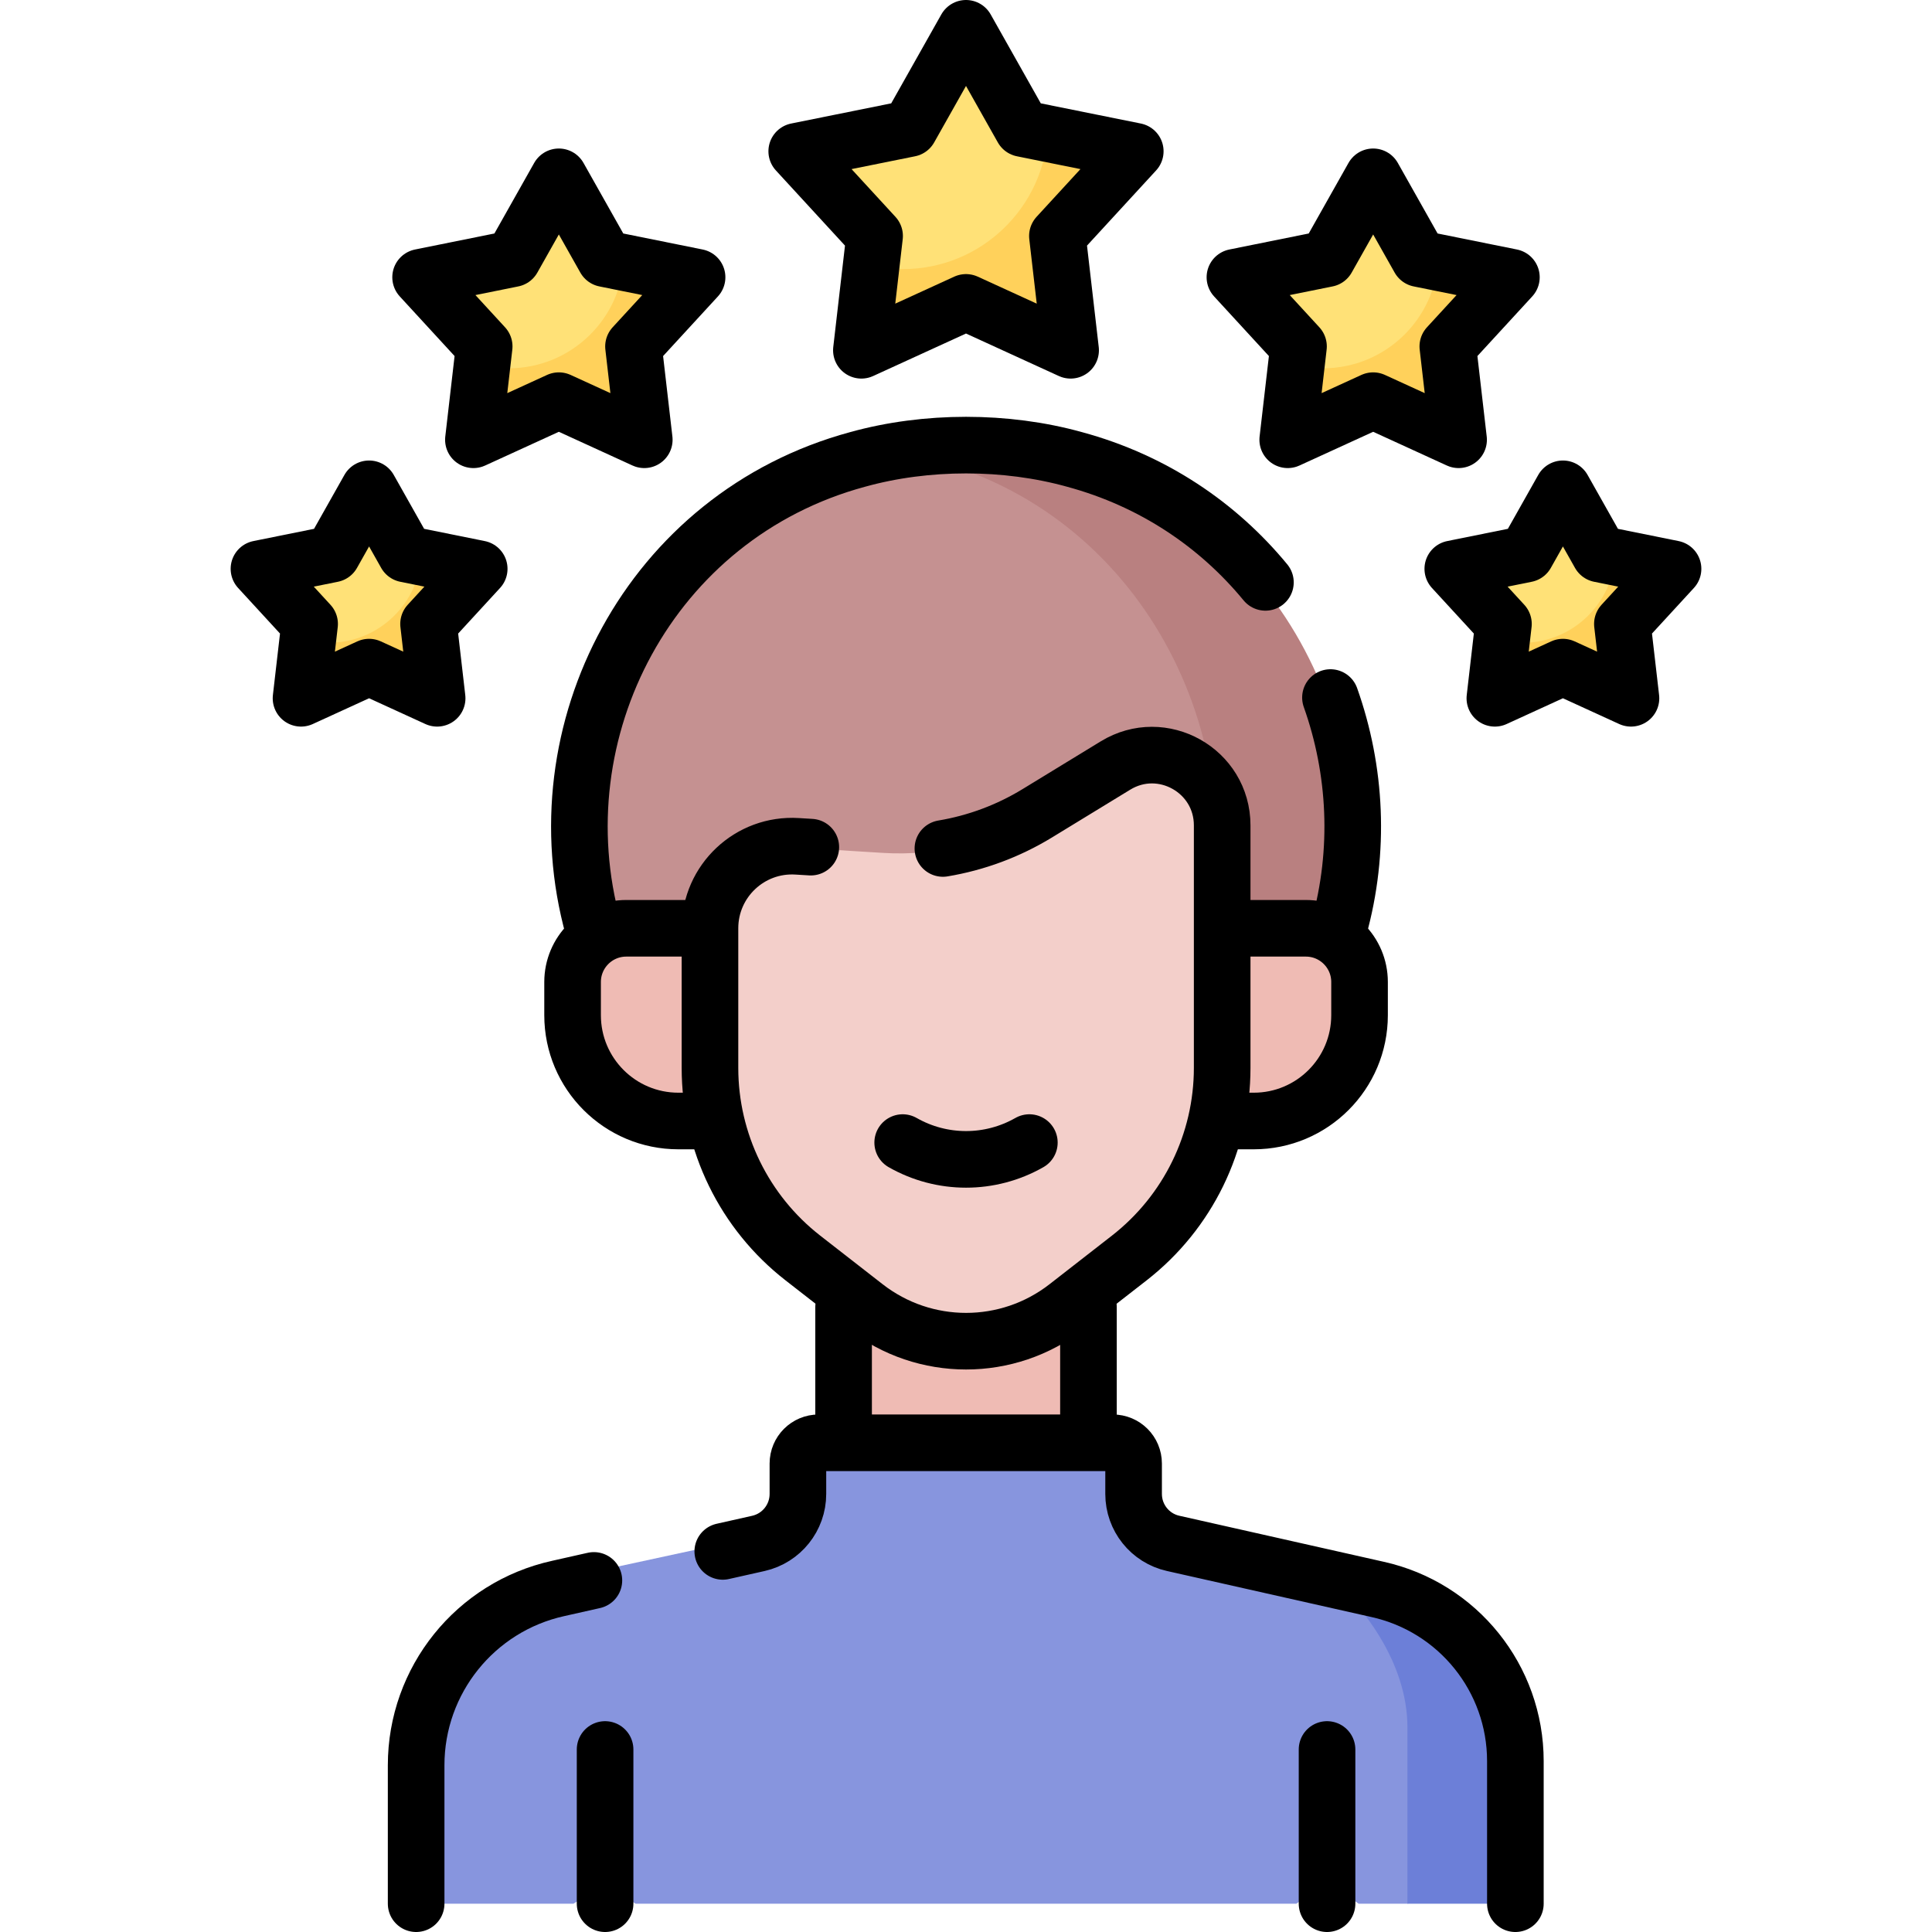
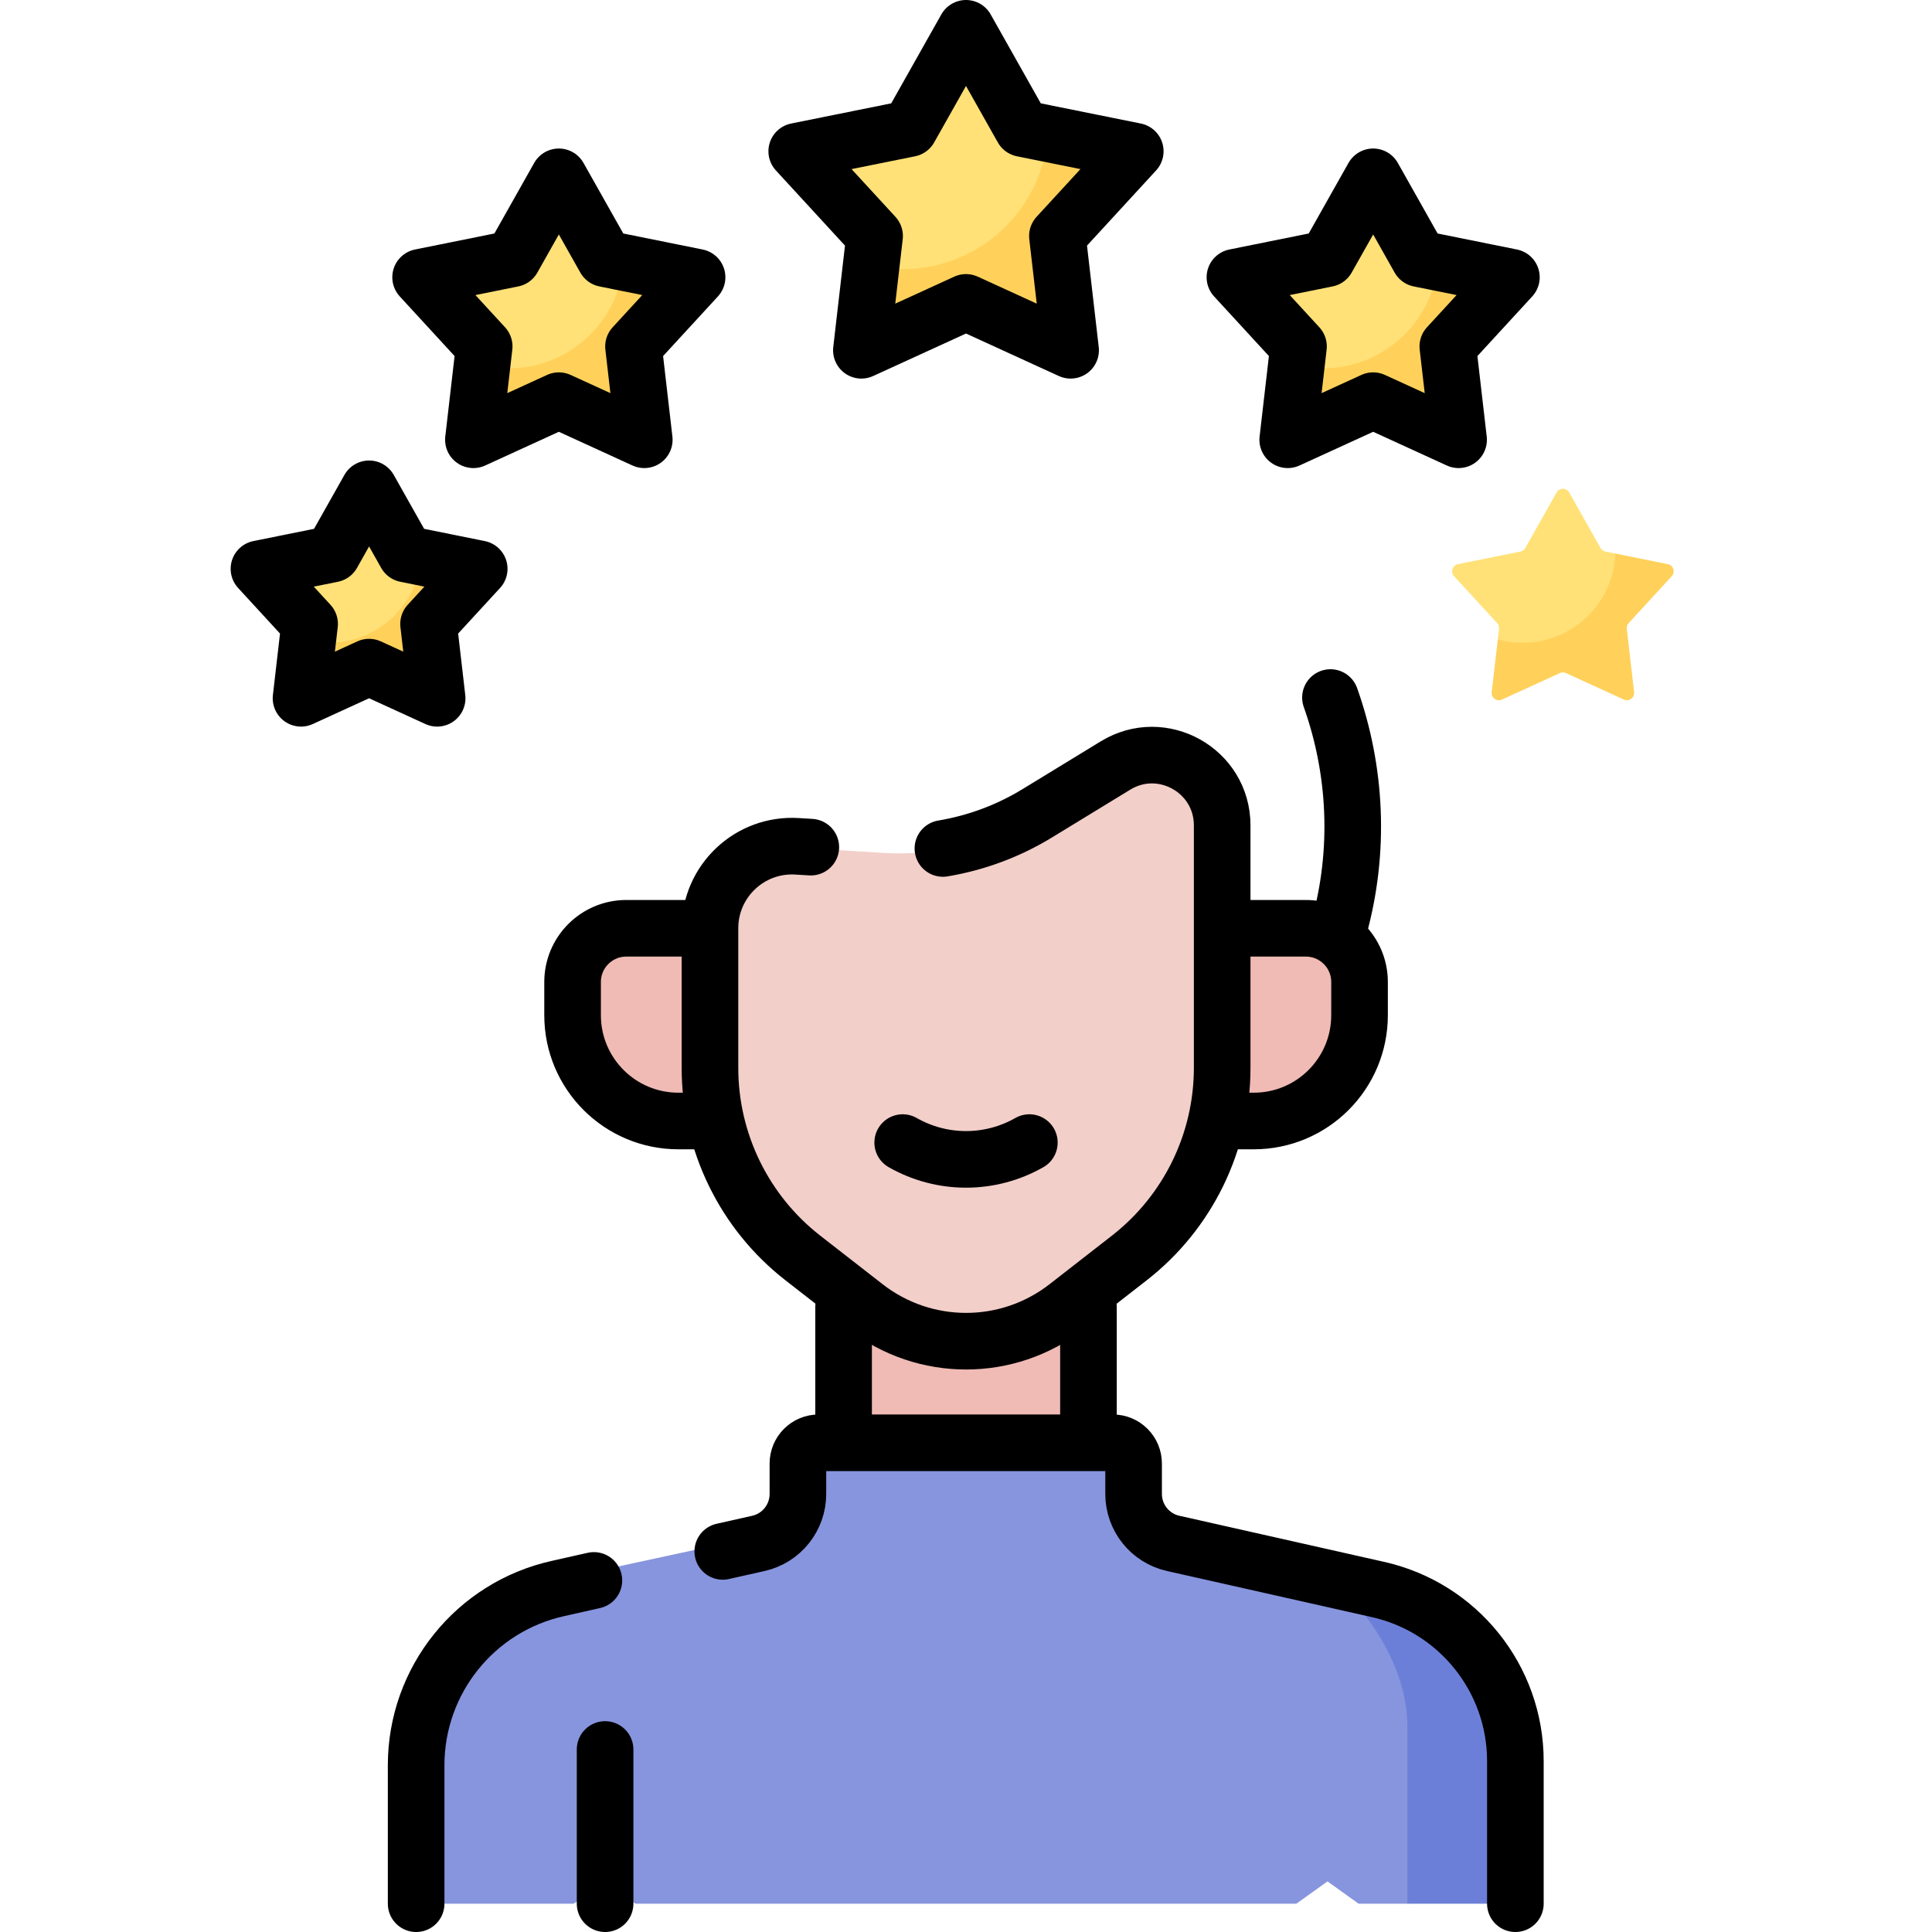
<svg xmlns="http://www.w3.org/2000/svg" version="1.1" id="Capa_1" x="0px" y="0px" viewBox="0 0 511.932 511.932" style="enable-background:new 0 0 511.932 511.932;" xml:space="preserve">
  <g>
    <g>
      <g>
-         <path style="fill:#C59191;" d="M157.32,251.178c-14.484-54.092,14.937-113.385,69.985-128.838c3.475-1,7.056-1.807,10.702-2.425&#10;&#09;&#09;&#09;&#09;c16.703,0.643,31.702,2.166,46.388,6.394c55.048,15.453,74.212,70.778,59.728,124.87L157.32,251.178z" />
-         <path style="fill:#B98080;" d="M354.645,251.175H318.69c14.49-54.088-14.933-113.379-69.981-128.84&#10;&#09;&#09;&#09;&#09;c-3.476-0.995-7.059-1.81-10.703-2.421c15.401-2.613,31.964-1.81,46.658,2.421C339.712,137.796,369.135,197.087,354.645,251.175z&#10;&#09;&#09;&#09;&#09;" />
        <g>
          <path style="fill:#EFBBB4;" d="M345.901,246.29c7.852,0,14.217,6.365,14.217,14.217v8.783c0,15.465-12.537,28.003-28.003,28.003&#10;&#09;&#09;&#09;&#09;&#09;H179.851c-15.465,0-28.002-12.537-28.002-28.003v-8.783c0-7.852,6.365-14.217,14.217-14.217H345.901z" />
        </g>
        <path style="fill:#EFBBB4;" d="M297.165,385.528c-11.182,10.175-25.696,15.844-41.145,15.844&#10;&#09;&#09;&#09;&#09;c-15.461,0-29.999-5.681-41.181-15.868c2.972-2.061,4.854-5.501,4.854-9.3v-43.362h72.582v43.374&#10;&#09;&#09;&#09;&#09;C292.275,380.027,294.169,383.479,297.165,385.528z" />
        <path style="fill:#F3CFCA;" d="M299.18,333.536l-16.507,12.858c-15.693,12.224-37.686,12.224-53.379,0l-16.507-12.858&#10;&#09;&#09;&#09;&#09;c-15.512-12.083-24.583-30.646-24.583-50.308V246.29c0-12.534,10.571-22.471,23.081-21.697l22.702,1.405&#10;&#09;&#09;&#09;&#09;c14.317,0.886,28.561-2.648,40.803-10.125l20.735-12.664c12.369-7.555,28.237,1.347,28.237,15.841v64.178&#10;&#09;&#09;&#09;&#09;C323.763,302.891,314.692,321.454,299.18,333.536z" />
        <g>
          <path style="fill:#8795DE;" d="M110.296,501.135v-36.89c0-21.861,15.198-40.783,36.545-45.499l53.34-11.541&#10;&#09;&#09;&#09;&#09;&#09;c6.588-1.455,8.584-7.635,8.584-18.764c0-4.71,1.87-8.417,6.58-8.417h81.113c4.71,0,6.58,3.706,6.58,8.417&#10;&#09;&#09;&#09;&#09;&#09;c0,10.282,1.996,17.308,8.584,18.764l37.979,8.148l14.615,7.511c21.347,4.716,31.653,21.894,31.653,43.756l-0.737,29.849&#10;&#09;&#09;&#09;&#09;&#09;c0,1.821-1.476,3.297-3.297,3.297l-18.899,4.668h-12.936l-8.243-5.909l-8.243,5.909H168.431l-8.243-4.978l-8.243,4.978h-38.352&#10;&#09;&#09;&#09;&#09;&#09;C111.772,504.432,110.296,502.956,110.296,501.135z" />
          <path style="fill:#6C7FD8;" d="M401.51,464.246v36.889c0,1.824-1.484,3.297-3.297,3.297h-25.278v-46.693&#10;&#09;&#09;&#09;&#09;&#09;c0-17.145-11.716-32.697-23.334-42.391l15.365,3.396C386.31,423.459,401.51,442.385,401.51,464.246z" />
        </g>
      </g>
      <g>
        <path style="fill:#FFE177;" d="M258.593,9.035l12.958,22.99c0.43,0.763,1.171,1.302,2.031,1.475l4.124,0.832l17.975,4.593&#10;&#09;&#09;&#09;&#09;c2.303,0.465,3.213,3.267,1.624,4.997l-16.101,16.934c-0.593,0.645-0.876,1.516-0.776,2.387l2.934,25.502&#10;&#09;&#09;&#09;&#09;c0.27,2.334-2.114,4.066-4.251,3.088l-21.89-10.397c-0.797-0.365-1.713-0.365-2.51,0l-21.977,10.397&#10;&#09;&#09;&#09;&#09;c-2.136,0.978-4.52-0.755-4.251-3.088l0.503-18.831l0.506-4.382c0.101-0.871-0.182-1.742-0.776-2.387l-17.861-19.429&#10;&#09;&#09;&#09;&#09;c-1.59-1.729-0.679-4.532,1.624-4.997l25.869-5.22c0.859-0.173,1.6-0.712,2.031-1.475l12.958-22.99&#10;&#09;&#09;&#09;&#09;C254.492,6.988,257.439,6.988,258.593,9.035z" />
        <path style="fill:#FFD15B;" d="M301.075,43.717c1.59-1.729,0.679-4.532-1.624-4.997l-21.745-4.388&#10;&#09;&#09;&#09;&#09;c-0.807,20.554-17.716,36.972-38.468,36.972c-3.551,0-6.986-0.491-10.251-1.39l-2.524,21.835c-0.27,2.334,2.115,4.066,4.25,3.088&#10;&#09;&#09;&#09;&#09;l23.997-10.983c0.797-0.365,1.713-0.365,2.51,0l23.997,10.983c2.136,0.978,4.52-0.755,4.25-3.088l-3.03-26.216&#10;&#09;&#09;&#09;&#09;c-0.101-0.871,0.182-1.742,0.776-2.387L301.075,43.717z" />
      </g>
      <g>
        <path style="fill:#FFE177;" d="M150.168,48.074l10.305,18.283c0.342,0.607,0.932,1.035,1.615,1.173l3.28,0.662l14.294,3.652&#10;&#09;&#09;&#09;&#09;c1.831,0.369,2.555,2.598,1.291,3.974l-12.804,13.466c-0.472,0.513-0.697,1.206-0.617,1.898l2.333,20.28&#10;&#09;&#09;&#09;&#09;c0.214,1.856-1.681,3.233-3.38,2.456l-17.408-8.268c-0.634-0.29-1.362-0.29-1.996,0l-17.477,8.268&#10;&#09;&#09;&#09;&#09;c-1.699,0.777-3.595-0.6-3.38-2.456l0.4-14.975l0.403-3.484c0.08-0.692-0.145-1.385-0.617-1.898l-14.204-15.45&#10;&#09;&#09;&#09;&#09;c-1.264-1.375-0.54-3.604,1.291-3.974l20.572-4.151c0.683-0.138,1.273-0.566,1.615-1.173l10.305-18.283&#10;&#09;&#09;&#09;&#09;C146.907,46.447,149.251,46.447,150.168,48.074z" />
        <path style="fill:#FFD15B;" d="M183.951,75.654c1.264-1.375,0.54-3.604-1.291-3.974l-17.293-3.489&#10;&#09;&#09;&#09;&#09;c-0.642,16.345-14.089,29.401-30.591,29.401c-2.824,0-5.555-0.39-8.152-1.106l-2.007,17.364c-0.214,1.856,1.682,3.233,3.38,2.456&#10;&#09;&#09;&#09;&#09;l19.083-8.734c0.634-0.29,1.362-0.29,1.996,0l19.083,8.734c1.699,0.777,3.595-0.6,3.38-2.456l-2.41-20.848&#10;&#09;&#09;&#09;&#09;c-0.08-0.692,0.145-1.385,0.617-1.898L183.951,75.654z" />
      </g>
      <g>
        <path style="fill:#FFE177;" d="M365.942,48.074l10.305,18.283c0.342,0.607,0.932,1.035,1.615,1.173l3.28,0.662l14.294,3.652&#10;&#09;&#09;&#09;&#09;c1.831,0.369,2.555,2.598,1.291,3.974l-12.804,13.466c-0.472,0.513-0.697,1.206-0.617,1.898l2.333,20.28&#10;&#09;&#09;&#09;&#09;c0.214,1.856-1.681,3.233-3.38,2.456l-17.408-8.268c-0.634-0.29-1.362-0.29-1.996,0l-17.477,8.268&#10;&#09;&#09;&#09;&#09;c-1.699,0.777-3.595-0.6-3.38-2.456l0.4-14.975l0.403-3.484c0.08-0.692-0.145-1.385-0.617-1.898l-14.204-15.45&#10;&#09;&#09;&#09;&#09;c-1.264-1.375-0.54-3.604,1.291-3.974l20.572-4.151c0.683-0.138,1.273-0.566,1.615-1.173l10.305-18.283&#10;&#09;&#09;&#09;&#09;C362.681,46.447,365.025,46.447,365.942,48.074z" />
        <path style="fill:#FFD15B;" d="M399.725,75.654c1.264-1.375,0.54-3.604-1.291-3.974l-17.293-3.489&#10;&#09;&#09;&#09;&#09;c-0.642,16.345-14.089,29.401-30.591,29.401c-2.824,0-5.555-0.39-8.152-1.106l-2.007,17.364c-0.214,1.856,1.682,3.233,3.38,2.456&#10;&#09;&#09;&#09;&#09;l19.083-8.734c0.634-0.29,1.362-0.29,1.996,0l19.083,8.734c1.699,0.777,3.595-0.6,3.38-2.456l-2.41-20.848&#10;&#09;&#09;&#09;&#09;c-0.08-0.692,0.145-1.385,0.617-1.898L399.725,75.654z" />
      </g>
      <g>
        <path style="fill:#FFE177;" d="M99.478,130.504l8.286,14.701c0.275,0.488,0.749,0.833,1.298,0.943l2.637,0.532l11.494,2.937&#10;&#09;&#09;&#09;&#09;c1.472,0.297,2.055,2.089,1.038,3.195l-10.296,10.828c-0.379,0.413-0.56,0.97-0.496,1.526l1.876,16.307&#10;&#09;&#09;&#09;&#09;c0.172,1.492-1.352,2.6-2.718,1.975l-13.997-6.648c-0.51-0.233-1.095-0.233-1.605,0l-14.053,6.648&#10;&#09;&#09;&#09;&#09;c-1.366,0.625-2.89-0.482-2.718-1.975l0.322-12.041l0.324-2.802c0.064-0.557-0.117-1.114-0.496-1.526l-11.421-12.423&#10;&#09;&#09;&#09;&#09;c-1.017-1.106-0.434-2.898,1.038-3.195l16.542-3.338c0.549-0.111,1.023-0.455,1.298-0.943l8.286-14.701&#10;&#09;&#09;&#09;&#09;C96.856,129.195,98.74,129.195,99.478,130.504z" />
        <path style="fill:#FFD15B;" d="M126.642,152.681c1.017-1.106,0.434-2.898-1.038-3.195l-13.905-2.806&#10;&#09;&#09;&#09;&#09;c-0.516,13.143-11.328,23.641-24.598,23.641c-2.271,0-4.467-0.314-6.555-0.889l-1.614,13.962c-0.172,1.492,1.352,2.6,2.718,1.975&#10;&#09;&#09;&#09;&#09;l15.344-7.023c0.51-0.233,1.095-0.233,1.605,0l15.344,7.023c1.366,0.625,2.89-0.482,2.718-1.975l-1.937-16.764&#10;&#09;&#09;&#09;&#09;c-0.064-0.557,0.117-1.114,0.496-1.526L126.642,152.681z" />
      </g>
      <g>
        <path style="fill:#FFE177;" d="M415.813,130.504l8.286,14.701c0.275,0.488,0.749,0.833,1.298,0.943l2.637,0.532l11.494,2.937&#10;&#09;&#09;&#09;&#09;c1.472,0.297,2.055,2.089,1.038,3.195l-10.296,10.828c-0.379,0.413-0.56,0.97-0.496,1.526l1.876,16.307&#10;&#09;&#09;&#09;&#09;c0.172,1.492-1.352,2.6-2.718,1.975l-13.997-6.648c-0.51-0.233-1.095-0.233-1.605,0l-14.053,6.648&#10;&#09;&#09;&#09;&#09;c-1.366,0.625-2.89-0.482-2.718-1.975l0.322-12.041l0.324-2.802c0.064-0.557-0.117-1.114-0.496-1.526l-11.421-12.423&#10;&#09;&#09;&#09;&#09;c-1.017-1.106-0.434-2.898,1.038-3.195l16.542-3.338c0.549-0.111,1.023-0.455,1.298-0.943l8.286-14.701&#10;&#09;&#09;&#09;&#09;C413.191,129.195,415.076,129.195,415.813,130.504z" />
        <path style="fill:#FFD15B;" d="M442.978,152.681c1.017-1.106,0.434-2.898-1.038-3.195l-13.905-2.806&#10;&#09;&#09;&#09;&#09;c-0.516,13.143-11.328,23.641-24.598,23.641c-2.271,0-4.467-0.314-6.555-0.889l-1.614,13.962c-0.172,1.492,1.352,2.6,2.718,1.975&#10;&#09;&#09;&#09;&#09;l15.344-7.023c0.51-0.233,1.095-0.233,1.605,0l15.344,7.023c1.366,0.625,2.89-0.482,2.718-1.975l-1.937-16.764&#10;&#09;&#09;&#09;&#09;c-0.064-0.557,0.117-1.114,0.496-1.526L442.978,152.681z" />
      </g>
    </g>
    <g>
      <path style="fill:none;stroke:#000000;stroke-width:15;stroke-linecap:round;stroke-linejoin:round;stroke-miterlimit:10;" d="&#10;&#09;&#09;&#09;M352.536,184.832c6.83,19.22,7.95,40.57,2.23,61.14" />
-       <path style="fill:none;stroke:#000000;stroke-width:15;stroke-linecap:round;stroke-linejoin:round;stroke-miterlimit:10;" d="&#10;&#09;&#09;&#09;M157.196,245.972c-14.5-52.16,14.96-109.34,70.07-124.24c18.19-5.05,39.25-5.05,57.43,0c20.89,5.65,38.08,17.36,50.61,32.58" />
      <line style="fill:none;stroke:#000000;stroke-width:15;stroke-linecap:round;stroke-linejoin:round;stroke-miterlimit:10;" x1="160.334" y1="463.571" x2="160.334" y2="504.432" />
-       <line style="fill:none;stroke:#000000;stroke-width:15;stroke-linecap:round;stroke-linejoin:round;stroke-miterlimit:10;" x1="351.633" y1="463.571" x2="351.633" y2="504.432" />
      <path style="fill:none;stroke:#000000;stroke-width:15;stroke-linecap:round;stroke-linejoin:round;stroke-miterlimit:10;" d="&#10;&#09;&#09;&#09;M249.846,224.822c8.8-1.47,17.28-4.61,24.97-9.3l20.76-12.68c12.38-7.57,28.27,1.35,28.27,15.86v64.26&#10;&#09;&#09;&#09;c0,19.68-9.08,38.27-24.61,50.37l-16.53,12.87c-15.71,12.24-37.73,12.24-53.44,0l-16.53-12.87&#10;&#09;&#09;&#09;c-15.53-12.1-24.61-30.69-24.61-50.37v-36.99c0-12.55,10.58-22.5,23.1-21.72l3.62,0.22" />
      <path style="fill:none;stroke:#000000;stroke-width:15;stroke-linecap:round;stroke-linejoin:round;stroke-miterlimit:10;" d="&#10;&#09;&#09;&#09;M188.205,297.038h-8.447c-15.484,0-28.037-12.552-28.037-28.037v-8.793c0-7.861,6.373-14.234,14.234-14.234H185.5" />
      <path style="fill:none;stroke:#000000;stroke-width:15;stroke-linecap:round;stroke-linejoin:round;stroke-miterlimit:10;" d="&#10;&#09;&#09;&#09;M323.762,297.038h8.447c15.484,0,28.037-12.552,28.037-28.037v-8.793c0-7.861-6.373-14.234-14.234-14.234h-20.736" />
      <path style="fill:none;stroke:#000000;stroke-width:15;stroke-linecap:round;stroke-linejoin:round;stroke-miterlimit:10;" d="&#10;&#09;&#09;&#09;M239.189,302.756c10.402,5.933,23.164,5.933,33.566,0" />
      <path style="fill:none;stroke:#000000;stroke-width:15;stroke-linecap:round;stroke-linejoin:round;stroke-miterlimit:10;" d="&#10;&#09;&#09;&#09;M191.516,411.082l9.44-2.12c6.12-1.38,10.47-6.82,10.47-13.1v-8.06c0-3.04,2.46-5.5,5.5-5.5h77.95c3.04,0,5.5,2.46,5.5,5.5v8.06&#10;&#09;&#09;&#09;c0,6.28,4.35,11.72,10.47,13.09l54.14,12.19c21.35,4.72,36.55,23.64,36.55,45.51v37.78" />
      <path style="fill:none;stroke:#000000;stroke-width:15;stroke-linecap:round;stroke-linejoin:round;stroke-miterlimit:10;" d="&#10;&#09;&#09;&#09;M110.266,504.432v-36.68c0-22.51,15.65-41.99,37.63-46.85l9.47-2.13" />
      <line style="fill:none;stroke:#000000;stroke-width:15;stroke-linecap:round;stroke-linejoin:round;stroke-miterlimit:10;" x1="288.413" y1="346.359" x2="288.413" y2="379.262" />
      <line style="fill:none;stroke:#000000;stroke-width:15;stroke-linecap:round;stroke-linejoin:round;stroke-miterlimit:10;" x1="223.532" y1="346.359" x2="223.532" y2="379.262" />
      <polygon style="fill:none;stroke:#000000;stroke-width:15;stroke-linecap:round;stroke-linejoin:round;stroke-miterlimit:10;" points="&#10;&#09;&#09;&#09;255.966,7.5 270.935,34.058 300.818,40.087 280.186,62.53 283.686,92.815 255.966,80.128 228.246,92.815 231.746,62.53 &#10;&#09;&#09;&#09;211.113,40.087 240.997,34.058 &#09;&#09;" />
      <polygon style="fill:none;stroke:#000000;stroke-width:15;stroke-linecap:round;stroke-linejoin:round;stroke-miterlimit:10;" points="&#10;&#09;&#09;&#09;148.079,46.853 160.304,68.543 184.709,73.467 167.859,91.796 170.718,116.528 148.079,106.167 125.44,116.528 128.299,91.796 &#10;&#09;&#09;&#09;111.449,73.467 135.854,68.543 &#09;&#09;" />
      <polygon style="fill:none;stroke:#000000;stroke-width:15;stroke-linecap:round;stroke-linejoin:round;stroke-miterlimit:10;" points="&#10;&#09;&#09;&#09;363.853,46.853 376.078,68.543 400.483,73.467 383.633,91.796 386.492,116.528 363.853,106.167 341.214,116.528 344.073,91.796 &#10;&#09;&#09;&#09;327.223,73.467 351.628,68.543 &#09;&#09;" />
-       <polygon style="fill:none;stroke:#000000;stroke-width:15;stroke-linecap:round;stroke-linejoin:round;stroke-miterlimit:10;" points="&#10;&#09;&#09;&#09;414.134,129.522 404.395,146.801 384.953,150.723 398.376,165.325 396.099,185.028 414.134,176.773 432.168,185.028 &#10;&#09;&#09;&#09;429.891,165.325 443.315,150.723 423.872,146.801 &#09;&#09;" />
      <polygon style="fill:none;stroke:#000000;stroke-width:15;stroke-linecap:round;stroke-linejoin:round;stroke-miterlimit:10;" points="&#10;&#09;&#09;&#09;97.798,129.522 88.059,146.801 68.617,150.723 82.04,165.325 79.763,185.028 97.798,176.773 115.833,185.028 113.556,165.325 &#10;&#09;&#09;&#09;126.979,150.723 107.537,146.801 &#09;&#09;" />
    </g>
  </g>
  <g>
</g>
  <g>
</g>
  <g>
</g>
  <g>
</g>
  <g>
</g>
  <g>
</g>
  <g>
</g>
  <g>
</g>
  <g>
</g>
  <g>
</g>
  <g>
</g>
  <g>
</g>
  <g>
</g>
  <g>
</g>
  <g>
</g>
</svg>